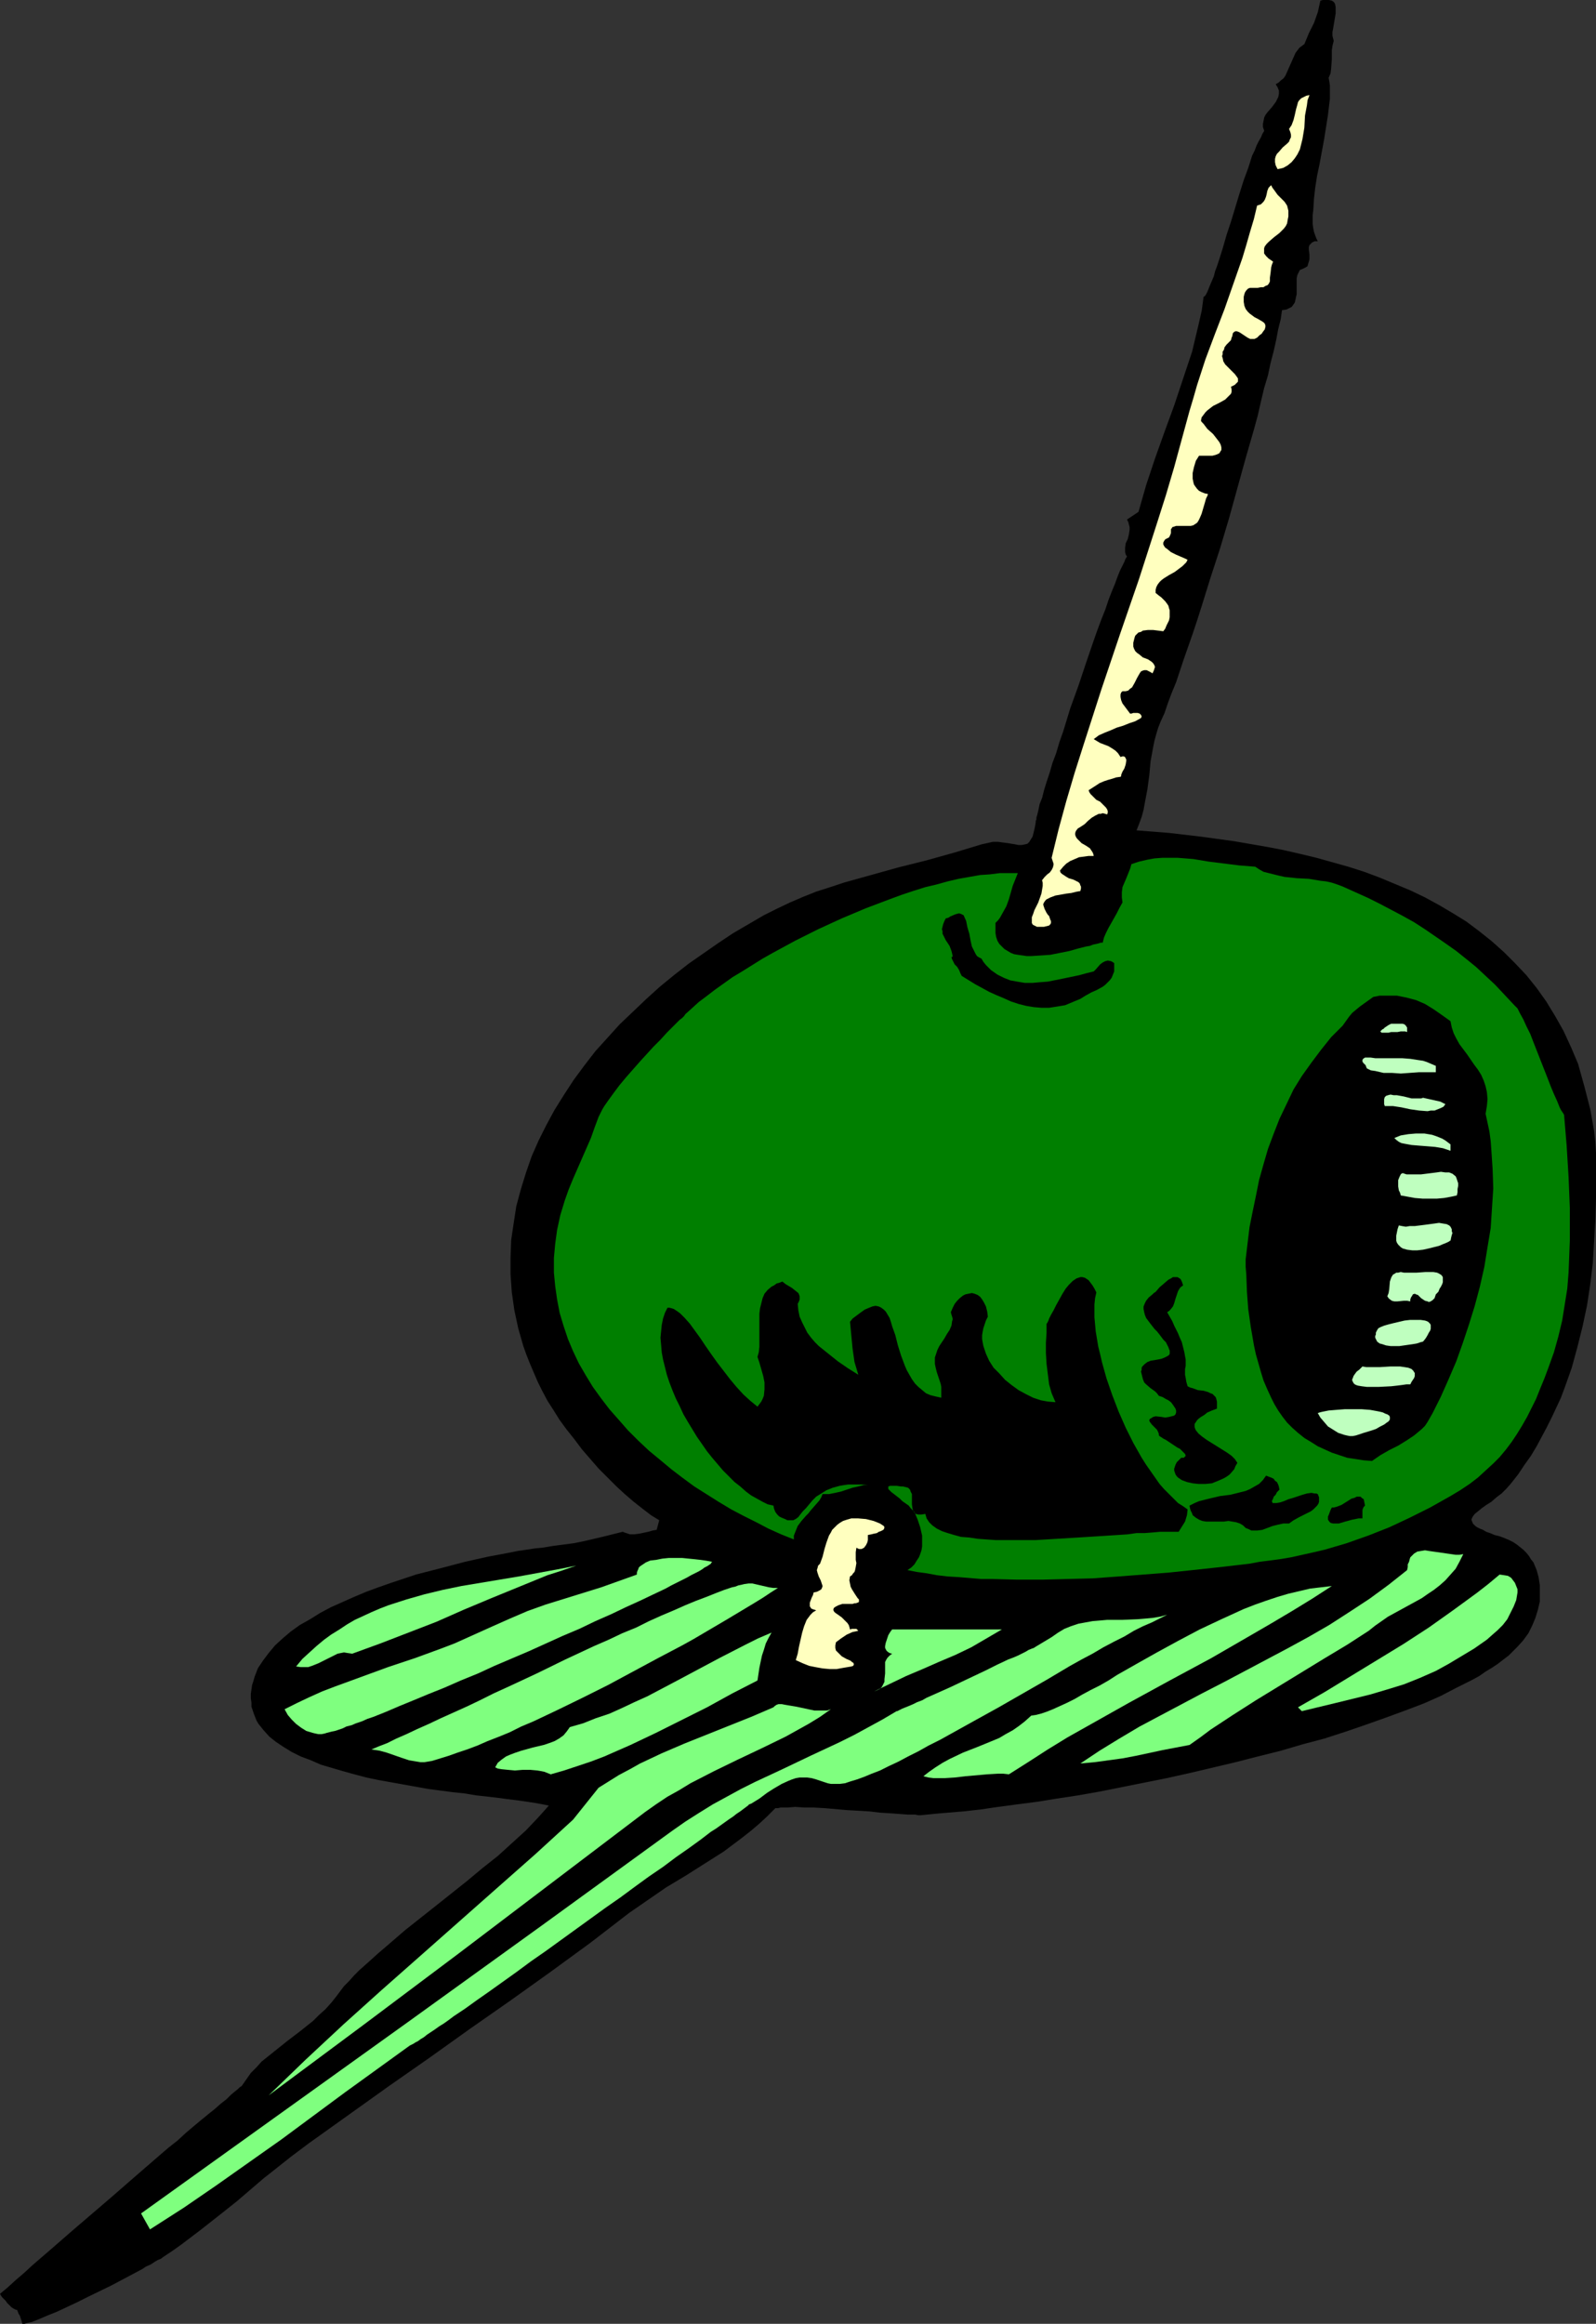
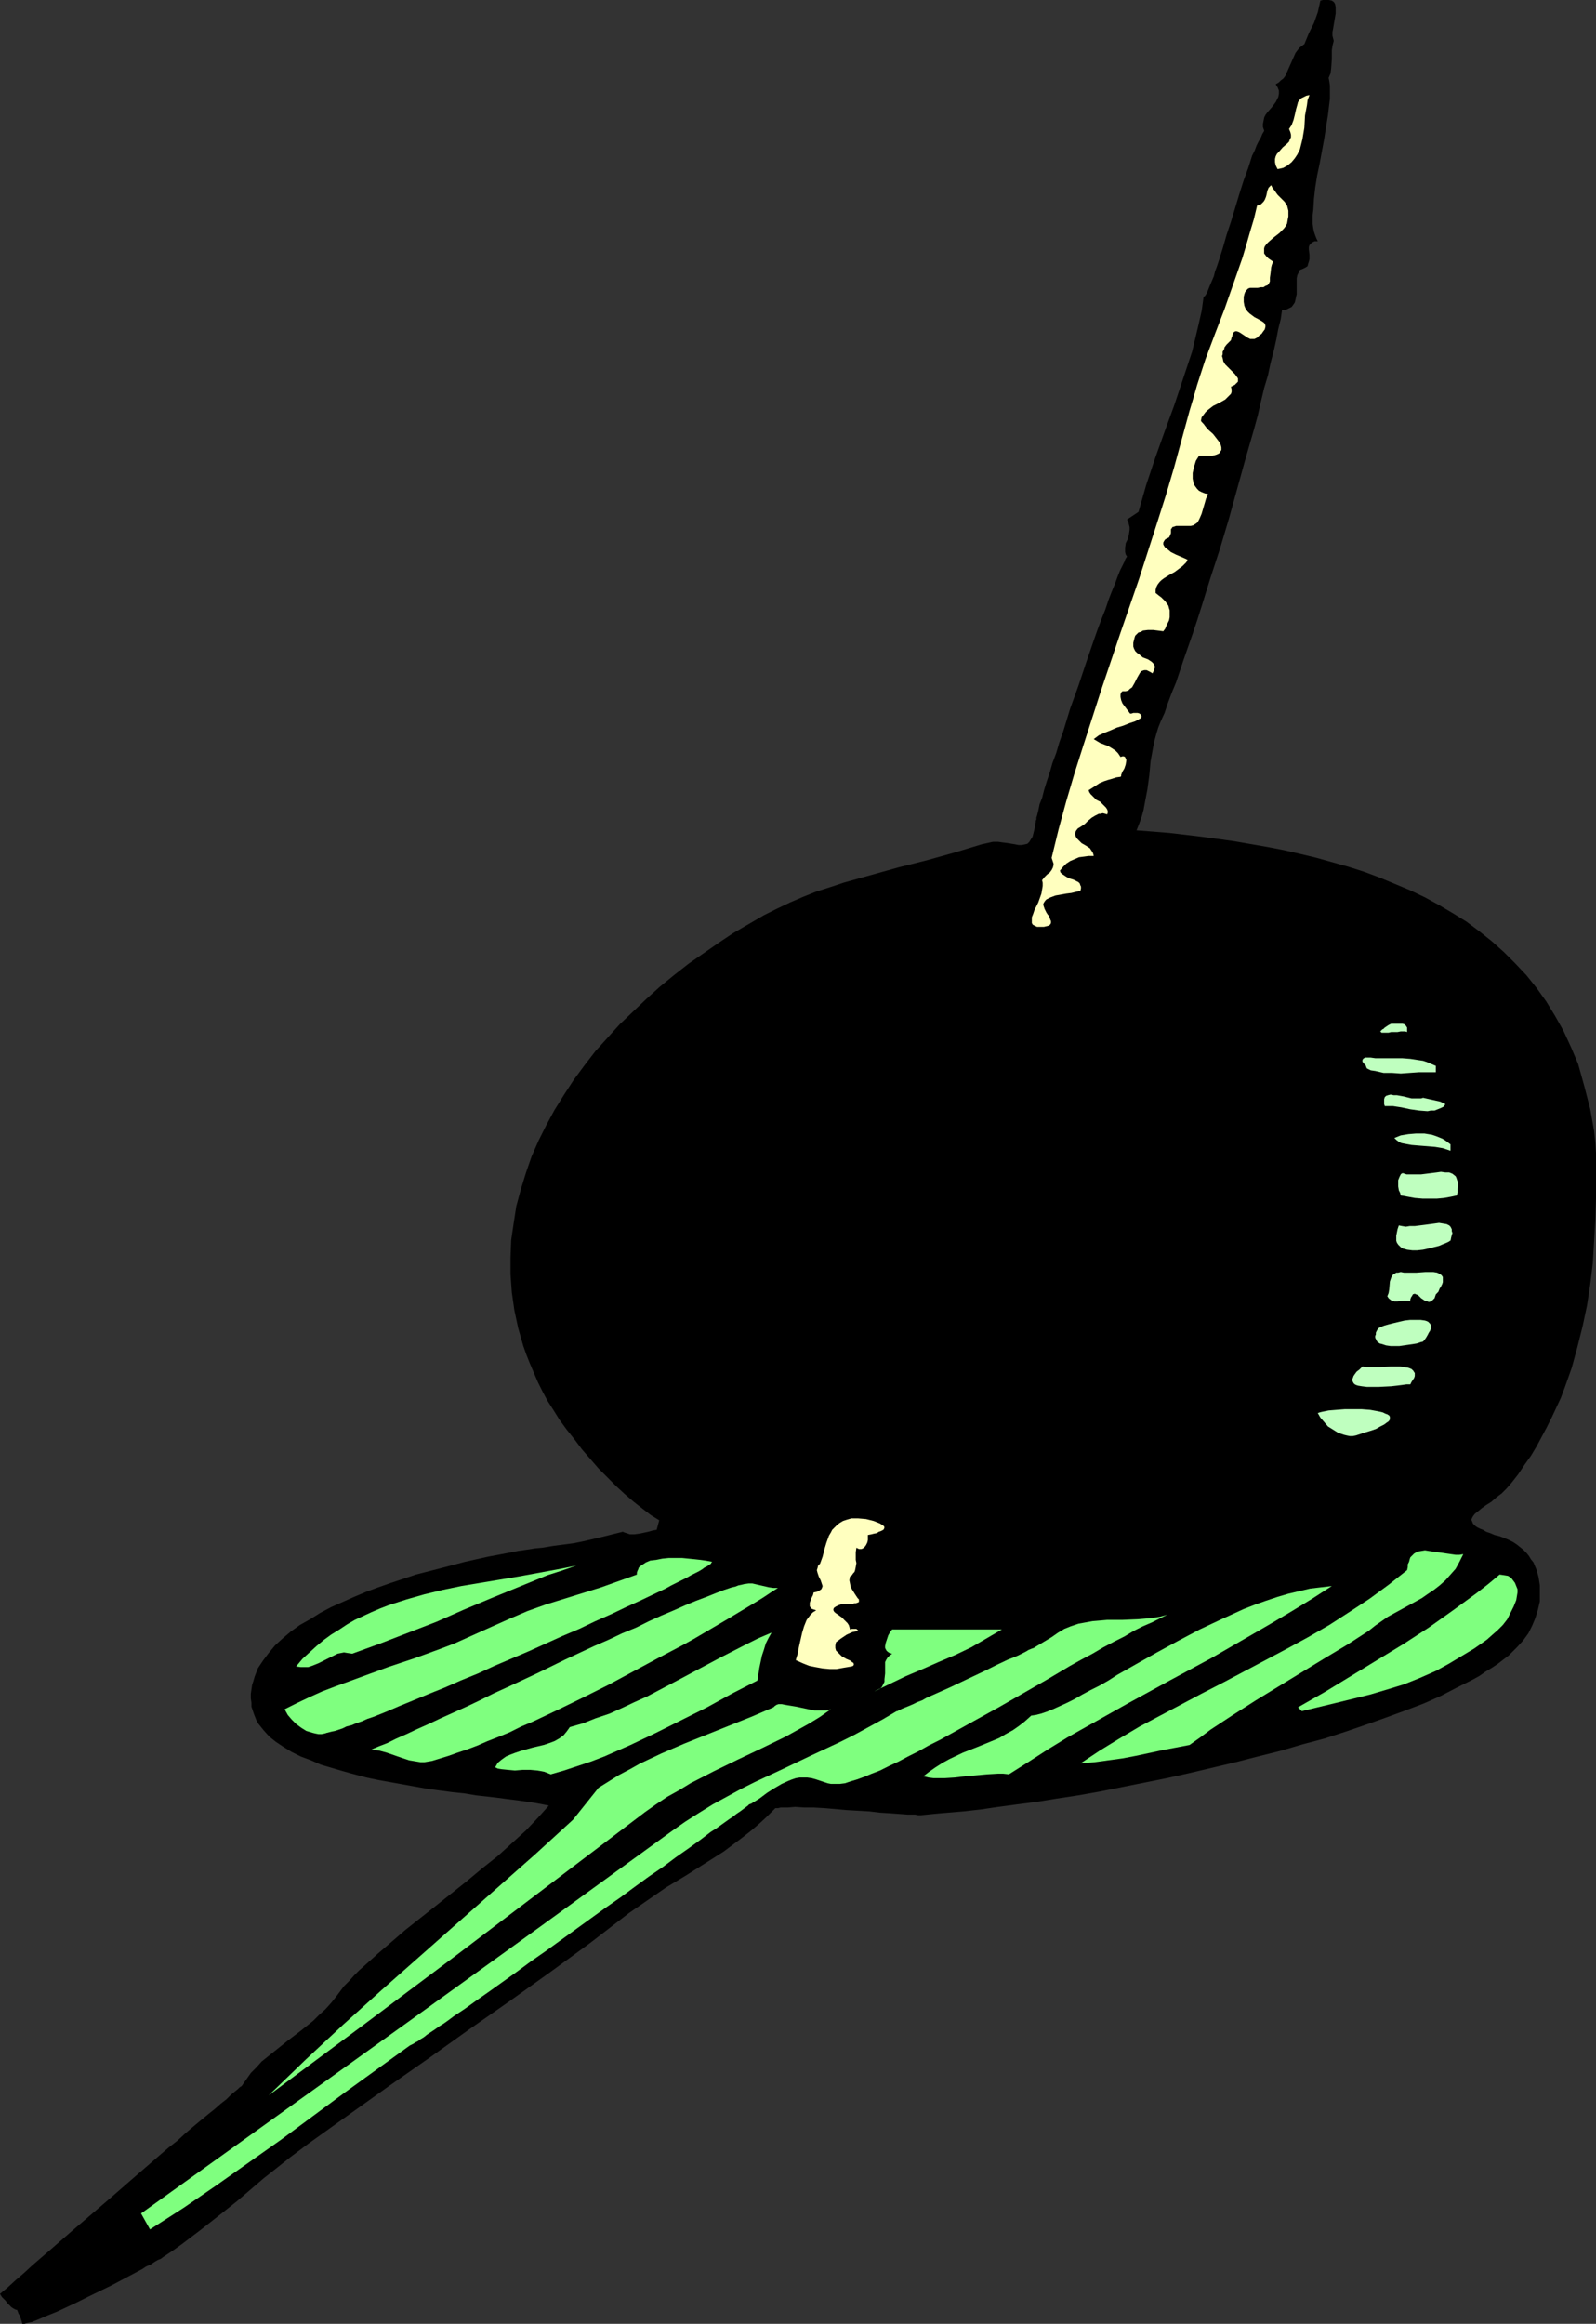
<svg xmlns="http://www.w3.org/2000/svg" xmlns:ns1="http://sodipodi.sourceforge.net/DTD/sodipodi-0.dtd" xmlns:ns2="http://www.inkscape.org/namespaces/inkscape" version="1.0" width="106.922mm" height="155.668mm" id="svg30" ns1:docname="Olive 7.wmf">
  <rect width="100%" height="100%" fill="#333333" stroke="none" />
  <ns1:namedview id="namedview30" pagecolor="#ffffff" bordercolor="#000000" borderopacity="0.25" ns2:showpageshadow="2" ns2:pageopacity="0.0" ns2:pagecheckerboard="0" ns2:deskcolor="#d1d1d1" ns2:document-units="mm" />
  <defs id="defs1">
    <pattern id="WMFhbasepattern" patternUnits="userSpaceOnUse" width="6" height="6" x="0" y="0" />
  </defs>
  <path style="fill:#000000;fill-opacity:1;fill-rule:evenodd;stroke:none" d="m 337.706,10.342 -0.323,1.293 -0.162,1.131 v 2.262 l -0.162,2.262 -0.162,1.293 -0.485,1.131 0.162,0.808 0.162,1.131 v 2.262 1.131 l -0.162,1.293 -0.323,2.747 -0.485,3.07 -0.485,3.07 -1.131,6.14 -0.646,3.07 -0.485,3.07 -0.323,2.909 -0.162,2.747 -0.162,1.293 v 1.131 1.131 l 0.162,1.131 0.162,0.808 0.323,0.97 0.323,0.808 0.323,0.646 h -0.808 l -0.646,0.323 -0.323,0.323 -0.323,0.323 -0.162,0.485 v 0.646 l 0.162,1.293 v 1.131 l -0.162,0.646 -0.162,0.485 -0.162,0.646 -0.485,0.323 -0.646,0.323 -0.808,0.323 -0.323,0.646 -0.323,0.646 -0.162,0.808 v 0.808 3.232 l -0.162,0.646 -0.162,0.808 -0.162,0.646 -0.323,0.485 -0.485,0.646 -0.646,0.323 -0.646,0.323 -1.131,0.162 -0.323,2.262 -0.646,2.585 -0.485,2.585 -0.646,2.909 -0.808,3.07 -0.646,3.07 -0.969,3.232 -0.808,3.393 -0.808,3.555 -0.969,3.555 -2.101,7.272 -2.101,7.595 -2.101,7.595 -2.262,7.595 -2.424,7.433 -2.262,7.272 -1.131,3.555 -1.131,3.393 -1.131,3.232 -1.131,3.232 -0.969,2.909 -0.969,2.909 -1.131,2.747 -0.969,2.585 -0.808,2.424 -0.969,2.101 -0.646,1.616 -0.485,1.616 -0.485,1.778 -0.323,1.616 -0.646,3.555 -0.323,3.555 -0.485,3.555 -0.646,3.393 -0.323,1.778 -0.485,1.778 -0.646,1.778 -0.646,1.616 8.241,0.646 8.241,0.97 8.241,1.131 8.402,1.454 4.201,0.808 4.201,0.97 4.04,0.97 4.04,1.131 4.04,1.131 4.04,1.293 3.878,1.454 3.878,1.616 3.878,1.616 3.716,1.778 3.555,1.939 3.555,2.101 3.393,2.101 3.232,2.424 3.232,2.585 3.07,2.747 2.747,2.747 2.908,3.07 2.585,3.232 2.424,3.393 2.262,3.717 2.101,3.717 1.939,4.201 1.777,4.201 0.808,2.909 0.808,2.909 1.454,5.656 0.485,2.747 0.485,2.747 0.323,2.909 0.162,2.747 v 5.656 5.656 l -0.162,5.494 -0.323,5.494 -0.323,5.494 -0.646,5.333 -0.808,5.333 -1.131,5.332 -1.293,5.171 -1.454,5.333 -1.777,5.009 -0.969,2.585 -1.131,2.424 -1.131,2.424 -1.293,2.585 -1.293,2.424 -1.293,2.424 -1.454,2.424 -1.616,2.262 -1.616,2.424 -1.777,2.262 -1.131,1.293 -1.293,1.293 -1.293,0.97 -1.293,1.131 -1.293,0.808 -1.131,0.808 -0.969,0.808 -0.808,0.646 -0.485,0.646 -0.323,0.646 v 0.323 l 0.162,0.323 0.162,0.485 0.323,0.323 0.323,0.323 0.485,0.323 0.646,0.323 0.808,0.323 0.808,0.485 0.969,0.323 1.131,0.485 1.293,0.323 1.293,0.485 1.131,0.485 0.969,0.485 0.969,0.646 0.808,0.646 0.808,0.646 0.808,0.808 0.646,0.808 0.485,0.808 0.646,0.808 0.808,1.939 0.485,1.778 0.323,2.101 v 2.101 1.939 l -0.485,2.101 -0.646,2.101 -0.808,1.939 -0.969,1.939 -1.293,1.778 -1.454,1.616 -1.131,1.131 -1.131,1.131 -1.293,0.97 -1.454,1.131 -1.454,0.97 -1.616,0.97 -1.616,1.131 -1.777,0.97 -1.939,0.97 -1.939,0.97 -4.04,2.101 -4.363,1.939 -4.686,1.778 -4.847,1.778 -5.009,1.778 -5.171,1.778 -5.494,1.778 -5.494,1.454 -5.494,1.616 -5.817,1.454 -5.655,1.454 -11.634,2.747 -5.817,1.293 -5.655,1.131 -5.655,1.131 -5.655,1.131 -5.494,0.97 -5.332,0.808 -5.009,0.808 -5.009,0.646 -4.847,0.646 -4.363,0.646 -4.363,0.485 -1.939,0.162 -1.939,0.162 -1.939,0.162 -1.777,0.162 -1.616,0.162 -1.616,0.162 h -0.646 l -0.808,-0.162 h -0.969 -0.969 l -2.101,-0.162 -2.262,-0.162 -2.585,-0.162 -2.747,-0.323 -5.655,-0.323 -5.494,-0.485 -2.747,-0.162 h -2.424 l -2.424,-0.162 -1.939,0.162 h -0.969 -0.808 l -0.646,0.162 h -0.646 l -2.101,2.101 -2.101,1.939 -2.101,1.778 -2.262,1.778 -4.524,3.393 -4.847,3.07 -4.847,3.07 -4.847,2.909 -4.686,3.232 -4.686,3.232 -9.856,7.595 -10.18,7.433 -10.18,7.272 -10.18,7.11 -10.18,7.272 -10.18,7.11 -10.18,7.272 -10.18,7.272 -4.524,3.393 -4.686,3.717 -2.262,1.778 -2.262,1.939 -4.524,3.878 -4.686,3.717 -4.524,3.555 -4.686,3.555 -2.262,1.616 -2.424,1.616 -0.646,0.485 -0.808,0.323 -0.808,0.485 -0.969,0.646 -1.131,0.485 -0.969,0.646 -2.424,1.293 -2.747,1.454 -2.747,1.454 -5.655,2.747 -2.908,1.454 -2.747,1.293 -2.424,1.131 -2.424,0.97 -2.262,0.97 -0.808,0.323 -0.808,0.323 -0.808,0.162 -0.646,0.162 -0.485,0.162 H 5.655 L 5.494,587.707 5.332,587.222 5.009,586.253 4.686,585.768 4.524,585.283 4.363,584.96 v -0.162 H 4.04 L 3.716,584.637 3.393,584.475 2.908,584.152 2.424,583.667 1.777,583.021 1.454,582.536 0.969,582.051 0.485,581.566 0,580.758 l 1.939,-1.616 1.939,-1.778 2.262,-1.939 2.101,-1.939 4.686,-4.04 5.009,-4.363 10.18,-8.726 5.009,-4.363 4.847,-4.201 2.424,-2.101 2.262,-1.939 2.262,-1.778 2.101,-1.939 2.101,-1.778 1.939,-1.616 1.777,-1.454 1.616,-1.293 1.454,-1.293 1.454,-1.131 1.131,-1.131 0.969,-0.808 0.808,-0.646 0.485,-0.485 0.323,-0.162 0.162,-0.162 v 0 l 1.131,-1.616 1.131,-1.616 1.454,-1.454 1.293,-1.454 1.616,-1.293 1.616,-1.293 3.232,-2.585 3.393,-2.585 3.232,-2.585 1.454,-1.454 1.616,-1.454 1.454,-1.616 1.293,-1.616 0.969,-1.293 0.969,-1.293 1.293,-1.293 1.293,-1.454 1.293,-1.293 1.454,-1.293 1.616,-1.454 1.616,-1.454 3.393,-2.909 3.555,-3.07 3.878,-3.07 3.878,-3.07 7.918,-6.302 3.878,-3.232 3.878,-3.07 3.555,-3.232 3.555,-3.232 3.07,-3.232 1.454,-1.616 1.293,-1.454 -1.616,-0.323 -1.777,-0.323 -2.101,-0.323 -2.262,-0.323 -2.585,-0.323 -2.424,-0.323 -2.747,-0.323 -2.908,-0.323 -2.908,-0.485 -3.07,-0.323 -6.14,-0.808 -6.302,-1.131 -6.302,-1.131 -3.07,-0.646 -3.07,-0.808 -2.908,-0.808 -2.747,-0.808 -2.747,-0.808 -2.585,-1.131 -2.585,-0.97 -2.262,-1.131 -2.101,-1.293 -1.939,-1.293 -1.616,-1.293 -1.454,-1.616 -1.293,-1.616 -0.485,-0.808 -0.323,-0.808 -0.323,-0.808 -0.323,-0.97 -0.323,-0.97 v -0.97 l -0.162,-1.131 v -1.131 l 0.162,-1.131 0.162,-1.131 0.323,-0.97 0.323,-1.131 0.808,-2.101 1.293,-1.939 1.454,-1.939 1.616,-1.939 1.939,-1.778 2.101,-1.778 2.262,-1.616 2.585,-1.454 2.585,-1.616 2.747,-1.454 2.908,-1.293 2.908,-1.293 3.07,-1.293 3.07,-1.131 3.232,-1.131 6.302,-2.101 6.302,-1.616 3.07,-0.808 3.07,-0.808 2.908,-0.646 2.908,-0.646 2.585,-0.485 2.585,-0.485 2.424,-0.485 2.262,-0.323 2.101,-0.323 1.777,-0.162 2.908,-0.485 2.585,-0.323 2.424,-0.323 2.424,-0.485 4.847,-1.131 2.585,-0.646 2.585,-0.646 0.323,0.162 0.485,0.162 0.969,0.323 h 1.131 l 1.293,-0.162 2.262,-0.485 1.131,-0.323 0.969,-0.162 0.646,-2.424 -2.101,-1.293 -2.101,-1.616 -2.262,-1.778 -2.262,-1.939 -2.101,-1.939 -2.262,-2.262 -2.262,-2.262 -2.101,-2.424 -2.101,-2.424 -1.939,-2.585 -1.939,-2.424 -1.777,-2.424 -1.616,-2.585 -1.454,-2.262 -1.293,-2.424 -1.131,-2.262 -0.969,-2.262 -0.969,-2.262 -0.969,-2.424 -0.808,-2.262 -0.646,-2.262 -0.646,-2.262 -0.485,-2.262 -0.485,-2.262 -0.323,-2.262 -0.323,-2.262 -0.323,-4.525 v -4.363 l 0.162,-4.363 0.646,-4.363 0.646,-4.201 1.131,-4.201 1.293,-4.201 1.454,-4.201 1.777,-4.04 1.939,-3.878 2.101,-3.878 2.424,-3.878 2.424,-3.717 2.747,-3.717 2.747,-3.555 3.07,-3.393 3.07,-3.393 3.393,-3.232 3.393,-3.232 3.393,-3.07 3.555,-2.909 3.716,-2.909 3.716,-2.585 3.716,-2.585 3.878,-2.585 3.878,-2.262 3.878,-2.262 3.232,-1.616 3.393,-1.616 3.393,-1.454 3.232,-1.293 3.555,-1.131 3.393,-1.131 6.948,-1.939 6.948,-1.939 7.11,-1.778 6.948,-1.939 6.948,-2.101 1.454,-0.323 1.454,-0.323 h 1.293 l 1.131,0.162 1.293,0.162 0.969,0.162 0.969,0.162 0.808,0.162 h 0.808 l 0.808,-0.162 0.646,-0.162 0.485,-0.485 0.485,-0.808 0.323,-0.485 0.162,-0.646 0.162,-0.646 0.162,-0.646 0.162,-0.808 0.162,-0.97 v -0.323 l 0.162,-0.323 v -0.485 l 0.162,-0.485 0.323,-1.293 0.323,-1.616 0.646,-1.616 0.485,-1.939 0.646,-2.101 0.808,-2.424 0.646,-2.262 0.969,-2.585 0.808,-2.747 0.969,-2.747 1.777,-5.817 2.101,-5.817 1.939,-5.817 1.939,-5.656 0.969,-2.747 0.969,-2.585 0.969,-2.424 0.808,-2.424 0.808,-2.101 0.808,-1.939 0.646,-1.778 0.646,-1.616 0.646,-1.293 0.485,-0.97 0.162,-0.485 0.162,-0.323 0.323,-0.485 -0.323,-0.485 -0.162,-0.646 v -0.646 -0.485 l 0.162,-1.131 0.485,-0.97 0.323,-1.293 0.162,-1.131 v -0.646 l -0.162,-0.646 -0.162,-0.646 -0.323,-0.646 2.908,-1.939 0.969,-3.393 0.969,-3.393 2.262,-6.787 2.424,-6.787 2.424,-6.625 2.262,-6.787 1.131,-3.393 1.131,-3.393 0.808,-3.393 0.808,-3.393 0.808,-3.555 0.485,-3.555 0.323,-0.162 0.323,-0.485 0.323,-0.646 0.323,-0.808 0.323,-0.808 0.485,-1.131 0.485,-1.131 0.323,-1.293 0.485,-1.293 0.485,-1.454 0.969,-3.07 0.969,-3.393 1.131,-3.393 2.101,-6.948 1.131,-3.555 1.131,-3.07 0.969,-3.07 0.646,-1.293 0.485,-1.293 0.485,-0.97 0.646,-1.131 0.323,-0.808 0.485,-0.808 -0.323,-0.97 v -0.808 l 0.162,-0.808 0.162,-0.808 0.323,-0.646 0.485,-0.646 1.131,-1.293 0.969,-1.293 0.323,-0.646 0.323,-0.646 0.162,-0.808 v -0.808 l -0.323,-0.808 -0.485,-0.808 0.808,-0.485 0.485,-0.485 0.646,-0.485 0.485,-0.646 0.646,-1.454 0.646,-1.454 0.646,-1.454 0.646,-1.454 0.485,-0.646 0.485,-0.646 0.646,-0.485 0.646,-0.485 1.131,-2.747 1.293,-2.585 0.969,-2.747 0.323,-1.454 0.323,-1.454 L 334.959,0 h 0.646 0.485 0.323 l 0.808,0.162 0.485,0.323 0.323,0.485 0.162,0.808 v 0.808 0.808 l -0.323,1.939 -0.323,1.939 -0.162,0.808 v 0.97 l 0.162,0.646 z" id="path1" />
  <path style="fill:#ffffbf;fill-opacity:1;fill-rule:evenodd;stroke:none" d="m 323.486,42.822 -0.485,-0.97 -0.162,-0.808 v -0.808 l 0.162,-0.646 0.323,-0.646 0.485,-0.485 0.969,-1.131 1.131,-0.97 0.485,-0.485 0.162,-0.485 0.323,-0.646 v -0.646 l -0.162,-0.646 -0.323,-0.808 0.323,-0.485 0.323,-0.485 0.485,-1.293 0.323,-1.293 0.323,-1.454 0.323,-1.131 0.162,-0.646 0.323,-0.485 0.485,-0.485 0.646,-0.323 0.646,-0.323 0.808,-0.162 -0.485,1.293 -0.162,1.293 -0.485,2.585 -0.162,3.07 -0.485,2.909 -0.323,1.293 -0.323,1.293 -0.646,1.293 -0.646,0.97 -0.808,0.97 -0.969,0.808 -1.131,0.646 -0.646,0.162 z" id="path2" />
  <path style="fill:#ffffbf;fill-opacity:1;fill-rule:evenodd;stroke:none" d="m 322.355,66.252 -0.323,0.808 -0.162,0.646 -0.162,1.454 -0.162,1.131 v 0.97 l -0.162,0.323 -0.162,0.323 -0.323,0.323 -0.485,0.162 -0.485,0.323 h -0.646 l -0.808,0.162 h -1.131 -0.808 l -0.485,0.162 -0.485,0.485 -0.323,0.485 -0.162,0.485 -0.162,0.646 v 1.293 l 0.162,0.97 0.323,0.808 0.485,0.646 0.485,0.485 0.646,0.485 0.646,0.485 0.646,0.323 1.131,0.646 0.485,0.323 0.323,0.323 0.162,0.485 v 0.323 l -0.162,0.646 -0.485,0.646 -0.323,0.485 -0.485,0.323 -0.646,0.646 -0.646,0.323 h -0.646 -0.485 l -0.646,-0.323 -0.485,-0.323 -0.969,-0.646 -0.485,-0.323 -0.323,-0.162 -0.485,-0.162 h -0.323 l -0.323,0.162 -0.323,0.323 -0.162,0.808 -0.162,0.323 -0.162,0.646 -0.646,0.646 -0.485,0.485 -0.485,0.646 -0.162,0.646 -0.323,0.485 v 0.646 l -0.162,0.485 0.162,0.485 0.162,0.808 0.485,0.808 0.646,0.646 1.293,1.293 0.485,0.485 0.485,0.646 0.323,0.485 v 0.485 0.323 l -0.162,0.162 -0.323,0.323 -0.323,0.323 -0.323,0.162 -0.646,0.323 0.162,0.646 v 0.646 l -0.162,0.485 -0.485,0.485 -0.485,0.485 -0.485,0.485 -1.454,0.808 -1.616,0.808 -1.454,1.131 -0.485,0.485 -0.485,0.646 -0.485,0.646 -0.162,0.808 0.162,0.323 0.485,0.485 0.485,0.646 0.485,0.646 1.454,1.293 1.131,1.454 0.485,0.646 0.323,0.646 0.162,0.646 v 0.646 l -0.323,0.485 -0.162,0.323 -0.323,0.162 -0.323,0.162 -0.485,0.162 -0.646,0.162 h -0.646 -2.747 l -0.808,1.293 -0.485,1.616 -0.323,1.454 v 0.808 0.646 l 0.162,0.808 0.162,0.646 0.323,0.485 0.485,0.646 0.485,0.485 0.646,0.323 0.808,0.323 0.808,0.162 -0.162,0.485 -0.323,0.646 -0.323,1.131 -0.808,2.747 -0.485,1.131 -0.323,0.646 -0.323,0.485 -0.485,0.323 -0.485,0.323 -0.646,0.162 h -0.808 -1.131 -1.131 -0.646 l -0.485,0.162 -0.485,0.162 -0.162,0.323 -0.162,0.162 v 0.323 0.646 l -0.162,0.485 -0.162,0.323 -0.162,0.323 -0.323,0.162 -0.646,0.323 -0.323,0.485 -0.162,0.323 v 0.485 l 0.162,0.323 0.323,0.485 0.485,0.323 0.969,0.808 1.293,0.646 1.131,0.485 1.131,0.485 0.323,0.162 0.323,0.162 -0.323,0.646 -0.485,0.485 -0.485,0.485 -0.646,0.485 -1.293,0.97 -1.454,0.808 -1.293,0.808 -0.646,0.485 -0.485,0.485 -0.485,0.646 -0.323,0.646 -0.162,0.646 v 0.808 l 0.808,0.646 0.646,0.485 0.485,0.485 0.485,0.485 0.485,0.646 0.323,0.485 0.162,0.646 0.162,0.485 v 0.646 0.646 0.485 l -0.162,0.808 -0.323,0.646 -0.323,0.646 -0.323,0.808 -0.485,0.646 -1.293,-0.162 -1.293,-0.162 h -1.293 l -1.293,0.162 -0.485,0.323 -0.646,0.162 -0.323,0.323 -0.485,0.485 -0.162,0.485 -0.162,0.646 -0.162,0.646 v 0.97 l 0.162,0.485 0.323,0.646 0.485,0.485 0.485,0.323 0.969,0.808 1.293,0.485 0.969,0.646 0.323,0.323 0.323,0.485 0.162,0.485 -0.162,0.485 -0.162,0.485 -0.323,0.646 -0.485,-0.323 -0.323,-0.162 -0.646,-0.323 h -0.646 l -0.485,0.162 -0.323,0.162 -0.323,0.485 -0.646,1.131 -0.646,1.293 -0.646,1.131 -0.485,0.323 -0.485,0.485 -0.646,0.162 h -0.808 l -0.323,0.323 -0.162,0.485 v 0.646 l 0.162,0.808 0.323,0.808 0.969,1.293 0.485,0.646 0.485,0.646 h 0.323 l 0.485,-0.162 h 1.131 l 0.485,0.162 0.323,0.323 0.162,0.323 v 0.162 l -0.162,0.323 -1.454,0.808 -1.454,0.485 -1.616,0.646 -1.616,0.485 -1.454,0.646 -1.616,0.646 -1.454,0.646 -1.293,0.97 0.808,0.485 0.808,0.485 2.101,0.808 0.808,0.485 0.969,0.646 0.646,0.646 0.646,0.97 0.485,-0.162 h 0.323 l 0.323,0.162 0.162,0.323 0.162,0.323 v 0.323 l -0.162,0.97 -0.323,0.97 -0.485,0.808 -0.323,0.808 v 0.323 l -0.162,0.162 -1.131,0.162 -0.969,0.323 -1.131,0.323 -0.969,0.323 -1.131,0.485 -0.969,0.646 -1.777,1.131 0.162,0.485 0.323,0.485 0.646,0.646 0.808,0.808 0.969,0.485 0.808,0.808 0.646,0.646 0.323,0.485 0.162,0.485 v 0.323 l -0.162,0.485 -0.485,-0.162 -0.646,-0.162 -0.485,0.162 h -0.485 l -0.969,0.485 -0.808,0.485 -0.969,0.808 -0.808,0.808 -0.969,0.646 -0.808,0.485 -0.485,0.646 -0.162,0.485 v 0.485 l 0.162,0.485 0.323,0.485 0.323,0.323 0.808,0.808 1.131,0.646 0.969,0.646 0.323,0.485 0.323,0.485 0.162,0.323 0.162,0.646 h -1.293 l -1.131,0.162 -1.293,0.162 -1.131,0.485 -1.131,0.485 -0.969,0.646 -0.808,0.808 -0.808,0.97 0.162,0.485 0.323,0.323 0.969,0.646 0.808,0.485 1.131,0.323 0.969,0.485 0.323,0.162 0.323,0.323 0.162,0.485 0.162,0.323 v 0.485 l -0.162,0.646 -0.969,0.162 -1.293,0.323 -1.293,0.162 -2.747,0.485 -1.293,0.485 -0.969,0.485 -0.323,0.323 -0.323,0.485 -0.162,0.323 v 0.323 l 0.162,0.485 0.162,0.485 0.485,0.97 0.323,0.485 0.323,0.323 0.323,0.97 0.162,0.323 v 0.485 l -0.162,0.323 -0.323,0.323 -0.646,0.162 -0.646,0.162 h -0.646 -0.646 -0.485 l -0.323,-0.162 -0.323,-0.162 -0.323,-0.162 -0.162,-0.162 -0.162,-0.323 v -0.646 -0.808 l 0.323,-0.808 0.323,-0.97 0.969,-1.939 0.808,-2.262 0.162,-0.97 0.162,-0.97 v -0.808 l -0.162,-0.646 0.646,-0.808 0.646,-0.646 0.646,-0.485 0.485,-0.646 0.323,-0.646 0.162,-0.646 v -0.323 l -0.162,-0.485 -0.162,-0.485 -0.162,-0.485 1.777,-7.272 1.939,-7.11 2.101,-7.11 2.262,-7.11 4.524,-14.058 4.686,-13.897 4.847,-14.058 4.524,-14.058 2.262,-7.11 2.101,-7.11 1.939,-7.11 1.939,-7.11 0.969,-3.232 0.969,-3.393 2.101,-6.464 2.424,-6.464 2.424,-6.302 2.262,-6.464 2.262,-6.464 0.969,-3.232 0.969,-3.393 0.969,-3.232 0.808,-3.393 0.485,-0.162 0.485,-0.162 0.646,-0.646 0.323,-0.485 0.323,-0.808 0.162,-0.646 0.162,-0.808 0.323,-0.808 0.646,-0.646 0.323,0.646 0.485,0.646 0.808,1.131 0.969,0.97 0.808,0.808 0.646,0.97 0.162,0.646 0.162,0.646 v 0.646 0.808 l -0.162,0.808 -0.162,0.97 -0.323,0.646 -0.485,0.646 -0.485,0.485 -0.646,0.646 -1.454,1.131 -1.293,1.131 -0.485,0.485 -0.485,0.646 -0.162,0.485 v 0.646 0.646 l 0.485,0.646 0.646,0.646 0.485,0.323 z" id="path3" />
-   <path style="fill:#007f00;fill-opacity:1;fill-rule:evenodd;stroke:none" d="m 396.037,282.3 0.323,3.878 0.323,3.878 0.485,7.918 0.323,7.918 v 4.04 4.04 l -0.162,4.201 -0.162,4.04 -0.323,4.04 -0.646,4.04 -0.646,4.04 -0.969,4.04 -1.131,4.04 -1.454,4.04 -0.969,2.585 -1.131,2.747 -0.969,2.424 -1.131,2.262 -1.131,2.262 -1.293,2.262 -1.293,2.101 -1.293,1.939 -1.454,1.939 -1.616,1.939 -1.616,1.616 -1.939,1.778 -1.939,1.778 -2.101,1.616 -2.424,1.616 -2.424,1.454 -5.171,2.909 -5.171,2.585 -5.171,2.424 -5.332,2.101 -5.494,1.939 -5.494,1.616 -2.747,0.646 -2.908,0.646 -2.908,0.646 -2.908,0.485 -2.424,0.323 -2.585,0.323 -2.585,0.485 -2.747,0.323 -5.655,0.646 -5.979,0.646 -6.14,0.646 -6.302,0.485 -6.302,0.485 -6.625,0.485 -6.463,0.162 -6.302,0.162 h -6.302 l -6.14,-0.162 h -2.908 l -5.817,-0.485 -2.747,-0.162 -2.747,-0.323 -2.585,-0.485 -2.424,-0.323 -2.424,-0.485 0.969,-0.646 0.808,-0.808 0.485,-0.808 0.646,-0.97 0.323,-0.808 0.323,-0.97 0.162,-0.97 v -0.808 -0.97 -0.97 l -0.485,-2.101 -0.646,-1.939 -0.808,-1.939 -0.485,-0.485 -0.485,-0.485 -0.485,-0.646 -1.616,-1.131 -0.646,-0.646 -1.454,-1.131 -0.646,-0.485 -0.485,-0.485 -0.323,-0.323 v -0.323 -0.323 l 0.485,-0.162 h 0.162 0.485 0.485 0.485 l 1.131,0.162 h 0.485 l 0.646,0.162 0.646,0.162 0.485,0.485 0.162,0.485 0.323,0.646 v 1.131 1.454 l 0.162,1.131 0.162,0.485 0.323,0.485 0.323,0.323 0.646,0.162 h 0.808 l 0.969,-0.162 0.323,1.131 0.646,0.97 0.808,0.808 1.131,0.808 1.293,0.646 1.454,0.485 1.616,0.485 1.777,0.485 2.101,0.162 2.101,0.323 2.262,0.162 2.262,0.162 h 2.424 2.585 5.171 l 5.332,-0.323 5.332,-0.323 5.171,-0.323 5.009,-0.323 2.424,-0.162 2.262,-0.323 h 2.101 l 2.101,-0.162 1.777,-0.162 h 1.777 1.616 1.293 l 0.808,-1.293 0.808,-1.293 0.485,-1.616 0.162,-1.454 -1.131,-0.808 -1.293,-0.808 -1.131,-1.131 -1.131,-1.131 -1.293,-1.293 -1.131,-1.293 -1.131,-1.616 -1.131,-1.616 -1.131,-1.616 -1.131,-1.778 -2.101,-3.717 -1.939,-3.878 -1.777,-4.04 -1.616,-4.201 -1.454,-4.201 -1.131,-4.04 -0.485,-2.101 -0.485,-1.939 -0.323,-1.939 -0.323,-1.939 -0.162,-1.778 -0.162,-1.778 v -1.778 -1.454 l 0.162,-1.616 0.323,-1.454 -0.485,-0.97 -0.485,-0.808 -0.485,-0.646 -0.485,-0.646 -0.485,-0.323 -0.485,-0.323 -0.646,-0.162 h -0.485 l -0.485,0.162 -0.485,0.162 -0.485,0.323 -0.485,0.323 -0.969,0.97 -0.808,0.97 -0.808,1.293 -0.808,1.454 -0.808,1.454 -0.646,1.293 -0.646,1.131 -0.485,0.97 -0.162,0.485 -0.162,0.323 -0.162,0.323 -0.162,0.162 v 2.262 l -0.162,2.585 v 2.585 l 0.162,2.747 0.323,2.585 0.323,2.585 0.646,2.262 0.485,1.131 0.485,1.131 -1.939,-0.162 -1.777,-0.323 -1.939,-0.646 -1.939,-0.97 -1.777,-0.97 -1.777,-1.293 -1.616,-1.293 -1.454,-1.616 -1.454,-1.454 -1.131,-1.778 -0.808,-1.778 -0.646,-1.939 -0.162,-0.808 -0.162,-0.97 v -0.97 l 0.162,-0.97 0.162,-0.808 0.323,-0.97 0.323,-0.97 0.485,-0.97 -0.162,-1.293 -0.323,-1.293 -0.485,-0.97 -0.485,-0.808 -0.485,-0.646 -0.646,-0.485 -0.808,-0.323 -0.646,-0.162 -0.808,0.162 -0.808,0.162 -0.646,0.323 -0.808,0.646 -0.646,0.646 -0.646,0.808 -0.485,0.97 -0.485,1.131 0.162,0.646 0.162,0.485 0.162,0.646 -0.162,0.485 -0.162,1.131 -0.485,1.131 -0.646,0.97 -0.646,1.131 -0.646,0.97 -0.646,0.97 -0.485,0.97 -0.323,0.97 -0.323,0.97 v 0.808 0.808 l 0.162,0.808 0.323,1.293 0.485,1.454 0.485,1.454 0.162,0.808 v 0.808 0.97 0.97 l -1.454,-0.323 -1.293,-0.323 -1.131,-0.485 -0.969,-0.808 -0.969,-0.808 -0.808,-0.808 -0.808,-1.131 -0.646,-1.131 -0.646,-1.131 -0.485,-1.131 -0.969,-2.585 -0.808,-2.585 -0.323,-1.293 -0.323,-1.293 -0.808,-2.262 -0.323,-1.131 -0.323,-0.97 -0.485,-0.808 -0.485,-0.808 -0.485,-0.485 -0.646,-0.485 -0.646,-0.323 -0.808,-0.162 -0.808,0.162 -0.808,0.323 -1.131,0.485 -1.131,0.808 -1.293,0.97 -0.646,0.485 -0.646,0.808 0.323,3.393 0.323,3.393 0.485,3.393 0.485,1.616 0.485,1.616 -2.585,-1.616 -2.585,-1.778 -2.424,-1.939 -2.424,-1.939 -0.969,-0.97 -0.969,-1.131 -0.969,-1.293 -0.646,-1.293 -0.646,-1.293 -0.646,-1.454 -0.323,-1.616 -0.162,-1.616 0.323,-0.646 0.162,-0.485 v -0.485 -0.323 l -0.162,-0.485 -0.162,-0.323 -0.808,-0.646 -0.808,-0.646 -0.808,-0.485 -0.808,-0.485 -0.808,-0.646 -0.808,0.323 -0.646,0.162 -0.646,0.485 -0.646,0.323 -0.969,0.808 -0.808,0.97 -0.485,1.131 -0.323,1.293 -0.323,1.293 -0.162,1.293 v 2.747 1.454 2.909 1.293 l -0.162,1.454 -0.323,1.131 0.485,1.454 0.969,3.393 0.323,1.616 v 1.778 l -0.162,1.616 -0.323,0.808 -0.323,0.646 -0.485,0.646 -0.485,0.646 -1.777,-1.454 -1.777,-1.616 -1.777,-1.939 -1.616,-1.939 -3.232,-4.201 -1.616,-2.262 -1.454,-2.101 -1.293,-1.939 -1.293,-1.778 -1.293,-1.778 -1.293,-1.454 -1.131,-1.131 -0.646,-0.485 -0.485,-0.323 -0.485,-0.323 -0.485,-0.162 -0.646,-0.162 h -0.485 l -0.646,1.293 -0.485,1.454 -0.323,1.616 -0.162,1.616 -0.162,1.616 0.162,1.778 0.162,1.939 0.323,1.778 0.485,1.939 0.485,1.939 0.646,1.939 0.808,2.101 0.808,1.939 0.969,1.939 0.969,2.101 1.131,1.939 2.262,3.717 2.585,3.717 1.293,1.616 2.747,3.232 1.454,1.454 1.454,1.454 1.454,1.131 1.454,1.293 1.293,0.97 1.454,0.808 1.454,0.808 1.293,0.646 1.454,0.323 0.162,0.808 0.323,0.808 0.485,0.646 0.485,0.485 0.646,0.323 0.808,0.323 0.646,0.323 h 0.808 0.646 l 0.646,-0.323 0.646,-0.485 0.485,-0.646 0.646,-0.808 0.808,-0.808 0.808,-0.97 0.808,-0.97 0.969,-0.97 1.293,-0.808 1.293,-0.808 1.616,-0.646 1.777,-0.485 0.969,-0.162 1.131,-0.162 h 1.131 1.131 1.293 l 1.454,0.162 h -1.131 l -1.293,0.323 -1.454,0.323 -1.454,0.485 -1.454,0.485 -1.454,0.323 -1.616,0.323 h -1.616 l -0.323,0.808 -0.485,0.808 -1.131,1.293 -1.131,1.293 -0.485,0.646 -0.646,0.646 -1.131,1.293 -0.969,1.293 -0.323,0.808 -0.323,0.808 -0.323,0.808 v 0.97 l -3.232,-1.293 -3.232,-1.454 -3.07,-1.616 -3.232,-1.616 -3.07,-1.616 -3.232,-1.939 -3.07,-1.939 -3.07,-1.939 -3.07,-2.262 -2.747,-2.101 -2.908,-2.424 -2.747,-2.262 -2.747,-2.585 -2.585,-2.585 -2.262,-2.585 -2.424,-2.747 -2.101,-2.747 -2.101,-2.909 -1.777,-2.909 -1.777,-3.07 -1.454,-3.07 -1.293,-3.07 -1.131,-3.393 -0.969,-3.232 -0.646,-3.393 -0.485,-3.393 -0.323,-3.393 v -3.717 l 0.323,-3.555 0.485,-3.555 0.808,-3.717 1.131,-3.717 0.969,-2.747 1.131,-2.747 2.262,-5.171 2.262,-5.171 0.969,-2.747 0.969,-2.585 0.323,-0.646 0.323,-0.646 0.323,-0.646 0.485,-0.808 1.131,-1.616 1.293,-1.778 1.454,-1.939 1.616,-1.939 3.555,-4.04 3.393,-3.717 1.777,-1.778 1.616,-1.778 1.454,-1.454 1.293,-1.293 0.485,-0.485 0.646,-0.485 0.485,-0.485 0.323,-0.485 1.616,-1.454 1.777,-1.616 1.939,-1.454 2.101,-1.616 2.262,-1.616 2.262,-1.616 2.424,-1.454 2.585,-1.616 2.585,-1.616 2.585,-1.454 5.655,-3.07 5.817,-2.909 5.979,-2.747 6.14,-2.585 5.979,-2.262 3.07,-1.131 2.908,-0.97 3.07,-0.97 2.747,-0.646 2.908,-0.808 2.747,-0.646 2.747,-0.485 2.747,-0.485 2.424,-0.162 2.585,-0.323 h 2.262 2.262 l -0.646,1.616 -0.646,1.616 -0.969,3.393 -0.646,1.778 -0.808,1.454 -0.808,1.454 -0.485,0.646 -0.646,0.646 v 1.293 1.293 l 0.162,0.97 0.323,0.97 0.485,0.808 0.646,0.646 0.646,0.646 0.808,0.485 0.808,0.485 0.808,0.323 0.969,0.162 1.131,0.162 1.131,0.162 h 1.131 l 2.424,-0.162 2.424,-0.162 2.424,-0.485 2.424,-0.485 2.262,-0.646 1.939,-0.485 0.969,-0.162 0.808,-0.323 0.808,-0.162 0.646,-0.162 0.485,-0.162 h 0.485 l 0.323,-1.293 0.485,-1.131 0.646,-1.293 0.646,-1.131 1.454,-2.585 0.646,-1.293 0.808,-1.454 -0.162,-1.293 v -1.293 l 0.162,-1.293 0.485,-1.131 0.485,-1.131 0.969,-2.424 0.323,-1.131 1.939,-0.646 2.101,-0.485 1.777,-0.323 2.101,-0.162 h 1.939 1.777 l 4.04,0.323 3.878,0.646 3.878,0.485 3.878,0.485 4.04,0.323 0.969,0.646 1.131,0.646 1.293,0.323 2.585,0.646 1.454,0.323 3.07,0.323 3.07,0.162 2.908,0.485 1.454,0.162 1.454,0.323 1.454,0.485 1.293,0.485 3.232,1.454 3.232,1.454 2.908,1.454 3.07,1.616 2.747,1.454 2.908,1.616 2.747,1.778 2.585,1.778 2.585,1.778 2.747,1.939 2.424,1.939 2.585,2.101 2.424,2.262 2.424,2.262 2.424,2.585 2.424,2.585 0.323,0.323 0.485,0.485 0.323,0.646 0.323,0.646 0.808,1.454 0.808,1.778 0.969,1.939 0.808,2.101 3.555,9.049 0.808,2.101 0.808,1.939 0.808,1.778 0.646,1.616 0.323,0.646 0.323,0.485 0.323,0.485 z" id="path4" />
  <path style="fill:#000000;fill-opacity:1;fill-rule:evenodd;stroke:none" d="m 248.513,242.71 0.485,0.808 0.646,0.808 0.646,0.646 0.646,0.646 1.616,1.131 1.616,0.808 1.616,0.646 1.777,0.323 1.939,0.323 h 1.939 l 1.777,-0.162 2.101,-0.162 4.04,-0.808 3.878,-0.808 1.777,-0.485 1.939,-0.485 0.162,-0.162 0.323,-0.323 1.131,-1.293 0.646,-0.485 0.646,-0.323 0.646,-0.162 0.808,0.162 0.323,0.162 0.485,0.323 v 1.131 0.97 l -0.323,0.808 -0.323,0.808 -0.485,0.646 -0.485,0.485 -0.646,0.646 -0.646,0.485 -1.454,0.808 -1.454,0.646 -1.454,0.808 -1.293,0.808 -1.939,0.808 -1.939,0.808 -1.939,0.323 -2.101,0.323 h -1.939 l -1.939,-0.162 -1.939,-0.323 -1.939,-0.485 -1.939,-0.646 -1.777,-0.808 -1.939,-0.808 -1.777,-0.808 -3.555,-1.939 -3.393,-2.101 -0.323,-0.646 -0.323,-0.808 -0.485,-0.808 -0.646,-0.646 -0.323,-0.646 -0.323,-0.646 -0.162,-0.485 0.162,-0.162 h 0.162 l -0.162,-0.808 -0.162,-0.646 -0.485,-1.293 -0.646,-0.97 -0.323,-0.485 -0.323,-0.646 -0.485,-0.97 v -0.646 l -0.162,-0.485 0.162,-0.646 0.162,-0.646 0.323,-0.808 0.323,-0.646 0.646,-0.162 0.485,-0.323 1.131,-0.485 0.485,-0.162 0.646,-0.162 0.485,0.162 0.646,0.323 0.646,1.454 0.323,1.616 0.485,1.616 0.323,1.778 0.323,1.454 0.323,0.646 0.323,0.646 0.323,0.646 0.323,0.485 0.485,0.323 z" id="path5" />
  <path style="fill:#000000;fill-opacity:1;fill-rule:evenodd;stroke:none" d="m 367.275,258.546 0.323,1.616 0.485,1.454 0.646,1.293 0.808,1.454 1.939,2.585 1.777,2.585 0.969,1.293 0.808,1.293 0.646,1.454 0.485,1.454 0.323,1.454 0.162,1.778 -0.162,1.778 -0.162,0.97 -0.162,0.97 0.485,2.262 0.485,2.262 0.323,2.424 0.162,2.262 0.323,4.848 0.162,4.848 -0.323,5.009 -0.323,5.009 -0.808,4.848 -0.808,5.009 -1.131,5.009 -1.293,4.848 -1.454,4.686 -1.616,4.848 -1.616,4.525 -1.939,4.525 -1.939,4.363 -2.101,4.201 -0.646,1.131 -0.646,1.131 -0.646,0.97 -0.808,0.808 -0.969,0.808 -0.969,0.808 -1.939,1.293 -2.101,1.293 -2.262,1.131 -2.262,1.293 -2.101,1.454 -2.101,-0.162 -2.101,-0.323 -2.101,-0.323 -1.939,-0.646 -1.939,-0.646 -1.777,-0.808 -1.777,-0.808 -1.777,-1.131 -1.616,-0.97 -1.616,-1.293 -1.454,-1.293 -1.293,-1.293 -1.131,-1.454 -1.131,-1.616 -0.969,-1.616 -0.808,-1.616 -0.969,-2.101 -0.969,-2.262 -0.646,-2.101 -0.646,-2.262 -0.646,-2.262 -0.485,-2.262 -0.808,-4.686 -0.646,-4.525 -0.323,-4.363 -0.162,-4.363 -0.162,-1.939 v -1.939 l 0.485,-4.04 0.485,-4.04 0.808,-4.04 0.808,-3.878 0.808,-4.04 1.131,-4.04 1.131,-3.878 1.454,-3.878 1.454,-3.717 1.777,-3.717 1.777,-3.717 2.101,-3.393 2.424,-3.393 2.424,-3.232 2.585,-3.232 2.908,-2.909 0.808,-1.131 0.808,-1.131 0.808,-0.97 0.969,-0.808 0.969,-0.808 1.131,-0.808 1.131,-0.808 1.131,-0.808 1.616,-0.323 h 1.454 1.454 1.454 l 2.424,0.485 2.424,0.646 2.262,0.97 2.101,1.293 2.101,1.454 z" id="path6" />
  <path style="fill:#bfffbf;fill-opacity:1;fill-rule:evenodd;stroke:none" d="m 356.287,260.162 v 1.131 l -0.485,-0.162 h -1.131 l -0.808,0.162 h -1.616 l -0.646,0.162 h -1.293 -0.485 l -0.162,-0.162 -0.162,-0.162 0.323,-0.323 0.162,-0.162 0.323,-0.162 0.323,-0.323 0.485,-0.323 0.485,-0.323 0.646,-0.323 h 1.131 1.293 0.485 l 0.485,0.162 0.323,0.323 z" id="path7" />
  <path style="fill:#bfffbf;fill-opacity:1;fill-rule:evenodd;stroke:none" d="m 363.559,269.857 v 1.616 h -2.101 -2.262 l -2.262,0.162 -2.262,0.162 -2.262,-0.162 h -2.101 l -2.101,-0.485 -1.131,-0.162 -0.969,-0.485 -0.162,-0.323 -0.162,-0.485 -0.323,-0.323 -0.323,-0.323 -0.162,-0.323 v -0.323 l 0.162,-0.323 0.485,-0.323 h 1.454 l 1.131,0.162 h 2.424 4.363 l 2.101,0.162 2.101,0.323 1.131,0.162 0.969,0.323 1.131,0.485 z" id="path8" />
  <path style="fill:#bfffbf;fill-opacity:1;fill-rule:evenodd;stroke:none" d="m 365.982,279.553 -0.485,0.646 -0.646,0.323 -0.808,0.323 -0.808,0.323 h -0.969 l -0.808,0.162 -2.101,-0.162 -2.262,-0.323 -2.262,-0.485 -2.101,-0.323 h -2.101 l -0.162,-0.485 v -0.485 -0.808 l 0.162,-0.485 0.323,-0.323 0.485,-0.162 0.646,-0.162 0.808,0.162 h 0.808 l 1.777,0.323 1.939,0.485 h 0.808 0.808 0.808 l 0.485,-0.162 1.454,0.323 1.454,0.323 1.454,0.323 0.646,0.323 z" id="path9" />
  <path style="fill:#bfffbf;fill-opacity:1;fill-rule:evenodd;stroke:none" d="m 367.275,289.733 v 1.616 l -0.969,-0.323 -0.969,-0.323 -1.939,-0.323 -1.939,-0.162 -2.101,-0.162 -1.939,-0.162 -1.777,-0.323 -0.808,-0.162 -0.646,-0.323 -0.646,-0.485 -0.485,-0.485 0.808,-0.323 0.808,-0.323 1.939,-0.323 1.939,-0.162 h 2.101 l 1.939,0.323 0.969,0.323 0.808,0.323 0.808,0.323 0.808,0.485 0.646,0.485 z" id="path10" />
  <path style="fill:#bfffbf;fill-opacity:1;fill-rule:evenodd;stroke:none" d="m 368.891,302.66 -1.454,0.323 -1.777,0.323 -1.777,0.162 h -1.939 -1.777 l -1.939,-0.162 -1.777,-0.323 -1.777,-0.323 -0.162,-0.646 -0.323,-0.646 -0.162,-0.97 v -0.808 -0.808 l 0.323,-0.808 0.323,-0.646 0.162,-0.162 0.323,-0.162 0.969,0.323 h 1.293 1.131 1.293 l 2.585,-0.323 1.293,-0.162 1.131,-0.162 1.131,0.162 h 0.969 l 0.808,0.323 0.808,0.646 0.162,0.323 0.162,0.485 0.162,0.485 0.162,0.485 v 0.646 l -0.162,0.808 v 0.808 z" id="path11" />
  <path style="fill:#bfffbf;fill-opacity:1;fill-rule:evenodd;stroke:none" d="m 354.187,310.255 0.808,0.162 0.969,0.162 0.969,-0.162 h 1.293 l 2.585,-0.323 2.424,-0.323 1.131,-0.162 0.969,0.162 0.969,0.162 0.646,0.323 0.323,0.323 0.162,0.323 0.162,0.323 v 0.485 l 0.162,0.485 -0.162,0.485 -0.162,0.646 -0.162,0.808 h -0.162 l -0.162,0.162 -0.323,0.162 -0.323,0.162 -0.808,0.323 -1.131,0.485 -1.293,0.323 -1.293,0.323 -1.454,0.323 -1.454,0.162 h -1.293 l -1.293,-0.162 -1.131,-0.323 -0.485,-0.323 -0.323,-0.323 -0.323,-0.323 -0.323,-0.485 -0.162,-0.485 v -0.646 -0.646 l 0.162,-0.808 0.162,-0.808 z" id="path12" />
  <path style="fill:#bfffbf;fill-opacity:1;fill-rule:evenodd;stroke:none" d="m 363.559,327.707 -0.162,0.485 -0.162,0.485 -0.485,0.485 -0.485,0.323 -0.485,0.162 -0.323,-0.162 -0.646,-0.162 -0.969,-0.646 -0.808,-0.808 -0.485,-0.162 -0.323,-0.162 -0.485,0.162 -0.162,0.323 -0.323,0.485 -0.162,0.485 v 0.485 l -0.808,-0.162 h -0.808 l -1.616,0.162 h -0.808 l -0.646,-0.162 -0.646,-0.485 -0.162,-0.162 -0.323,-0.485 0.323,-0.808 0.162,-0.97 0.162,-1.939 0.323,-0.97 0.162,-0.323 0.323,-0.485 0.323,-0.162 0.485,-0.323 h 0.485 l 0.646,-0.162 0.808,0.162 h 0.969 2.262 l 2.262,-0.162 h 0.969 0.969 l 0.969,0.162 0.646,0.323 0.485,0.323 0.323,0.485 v 0.485 0.323 0.485 l -0.162,0.485 -0.323,0.646 -0.323,0.485 -0.323,0.808 z" id="path13" />
-   <path style="fill:#000000;fill-opacity:1;fill-rule:evenodd;stroke:none" d="m 295.533,332.231 0.646,1.131 0.646,1.131 0.485,1.131 0.485,0.97 0.485,0.97 0.323,0.808 0.646,1.454 0.323,1.293 0.323,1.293 0.162,0.97 0.162,0.808 v 1.616 l -0.162,0.808 v 1.454 l 0.162,0.808 0.162,0.97 0.323,1.131 0.646,0.323 0.646,0.162 1.293,0.485 1.454,0.162 1.131,0.323 0.646,0.323 0.485,0.162 0.323,0.323 0.485,0.485 0.162,0.485 0.162,0.646 v 0.808 0.97 l -1.293,0.485 -1.131,0.485 -0.808,0.646 -0.808,0.485 -0.646,0.485 -0.323,0.323 -0.323,0.485 -0.323,0.485 v 0.485 0.323 l 0.162,0.485 0.162,0.323 0.646,0.808 0.969,0.808 1.131,0.808 1.293,0.808 1.293,0.808 1.293,0.808 1.293,0.808 1.131,0.808 0.808,0.808 0.323,0.485 0.323,0.485 -0.485,0.808 -0.323,0.808 -1.131,1.293 -0.646,0.485 -0.808,0.485 -1.454,0.646 -1.616,0.646 -1.616,0.162 h -1.777 l -1.454,-0.162 -1.454,-0.323 -1.293,-0.485 -0.485,-0.323 -0.485,-0.323 -0.323,-0.323 -0.323,-0.485 -0.162,-0.485 -0.162,-0.485 v -0.485 l 0.162,-0.485 0.162,-0.485 0.323,-0.646 0.485,-0.485 0.646,-0.646 h 0.323 0.323 l 0.323,-0.323 0.162,-0.162 -0.162,-0.485 -0.323,-0.323 -0.485,-0.485 -0.485,-0.485 -0.646,-0.323 -1.454,-0.97 -1.454,-0.97 -0.646,-0.323 -0.485,-0.323 -0.485,-0.323 -0.162,-0.162 v -0.323 l -0.162,-0.485 -0.323,-0.646 -0.646,-0.646 -0.646,-0.646 -0.485,-0.646 -0.162,-0.323 v -0.162 l 0.162,-0.323 0.323,-0.162 0.485,-0.323 0.646,-0.162 1.454,0.162 0.969,0.162 0.969,-0.162 0.646,-0.162 0.646,-0.162 0.323,-0.323 0.162,-0.485 v -0.485 l -0.162,-0.485 -0.323,-0.485 -0.323,-0.485 -0.485,-0.646 -0.646,-0.485 -0.646,-0.323 -0.808,-0.485 -0.969,-0.323 -0.485,-0.646 -0.485,-0.485 -1.131,-0.808 -1.131,-0.97 -0.485,-0.485 -0.323,-0.808 -0.162,-0.646 -0.162,-0.646 -0.162,-0.646 0.162,-0.485 v -0.485 l 0.162,-0.323 0.646,-0.646 0.646,-0.485 0.808,-0.323 0.969,-0.162 0.969,-0.162 0.808,-0.162 0.808,-0.323 0.646,-0.323 0.485,-0.323 0.162,-0.323 v -0.323 -0.485 l -0.162,-0.323 -0.162,-0.485 -0.323,-0.646 -0.323,-0.646 -0.646,-0.646 -0.969,-1.293 -0.646,-0.808 -0.646,-0.646 -1.131,-1.454 -0.969,-1.293 -0.323,-0.808 -0.162,-0.646 -0.162,-0.808 v -0.646 l 0.323,-0.808 0.323,-0.646 0.646,-0.808 0.969,-0.808 0.323,-0.323 0.485,-0.323 0.969,-1.131 1.131,-0.97 1.131,-0.97 0.646,-0.323 0.485,-0.323 h 0.646 0.485 l 0.323,0.162 0.485,0.323 0.323,0.646 0.323,0.97 -0.485,0.323 -0.323,0.323 -0.485,0.808 -0.323,0.97 -0.323,0.97 -0.323,1.131 -0.323,0.808 -0.646,0.808 -0.323,0.323 z" id="path14" />
+   <path style="fill:#000000;fill-opacity:1;fill-rule:evenodd;stroke:none" d="m 295.533,332.231 0.646,1.131 0.646,1.131 0.485,1.131 0.485,0.97 0.485,0.97 0.323,0.808 0.646,1.454 0.323,1.293 0.323,1.293 0.162,0.97 0.162,0.808 v 1.616 l -0.162,0.808 v 1.454 l 0.162,0.808 0.162,0.97 0.323,1.131 0.646,0.323 0.646,0.162 1.293,0.485 1.454,0.162 1.131,0.323 0.646,0.323 0.485,0.162 0.323,0.323 0.485,0.485 0.162,0.485 0.162,0.646 v 0.808 0.97 l -1.293,0.485 -1.131,0.485 -0.808,0.646 -0.808,0.485 -0.646,0.485 -0.323,0.323 -0.323,0.485 -0.323,0.485 v 0.485 0.323 l 0.162,0.485 0.162,0.323 0.646,0.808 0.969,0.808 1.131,0.808 1.293,0.808 1.293,0.808 1.293,0.808 1.293,0.808 1.131,0.808 0.808,0.808 0.323,0.485 0.323,0.485 -0.485,0.808 -0.323,0.808 -1.131,1.293 -0.646,0.485 -0.808,0.485 -1.454,0.646 -1.616,0.646 -1.616,0.162 h -1.777 l -1.454,-0.162 -1.454,-0.323 -1.293,-0.485 -0.485,-0.323 -0.485,-0.323 -0.323,-0.323 -0.323,-0.485 -0.162,-0.485 -0.162,-0.485 v -0.485 l 0.162,-0.485 0.162,-0.485 0.323,-0.646 0.485,-0.485 0.646,-0.646 h 0.323 0.323 l 0.323,-0.323 0.162,-0.162 -0.162,-0.485 -0.323,-0.323 -0.485,-0.485 -0.485,-0.485 -0.646,-0.323 -1.454,-0.97 -1.454,-0.97 -0.646,-0.323 -0.485,-0.323 -0.485,-0.323 -0.162,-0.162 v -0.323 l -0.162,-0.485 -0.323,-0.646 -0.646,-0.646 -0.646,-0.646 -0.485,-0.646 -0.162,-0.323 l 0.162,-0.323 0.323,-0.162 0.485,-0.323 0.646,-0.162 1.454,0.162 0.969,0.162 0.969,-0.162 0.646,-0.162 0.646,-0.162 0.323,-0.323 0.162,-0.485 v -0.485 l -0.162,-0.485 -0.323,-0.485 -0.323,-0.485 -0.485,-0.646 -0.646,-0.485 -0.646,-0.323 -0.808,-0.485 -0.969,-0.323 -0.485,-0.646 -0.485,-0.485 -1.131,-0.808 -1.131,-0.97 -0.485,-0.485 -0.323,-0.808 -0.162,-0.646 -0.162,-0.646 -0.162,-0.646 0.162,-0.485 v -0.485 l 0.162,-0.323 0.646,-0.646 0.646,-0.485 0.808,-0.323 0.969,-0.162 0.969,-0.162 0.808,-0.162 0.808,-0.323 0.646,-0.323 0.485,-0.323 0.162,-0.323 v -0.323 -0.485 l -0.162,-0.323 -0.162,-0.485 -0.323,-0.646 -0.323,-0.646 -0.646,-0.646 -0.969,-1.293 -0.646,-0.808 -0.646,-0.646 -1.131,-1.454 -0.969,-1.293 -0.323,-0.808 -0.162,-0.646 -0.162,-0.808 v -0.646 l 0.323,-0.808 0.323,-0.646 0.646,-0.808 0.969,-0.808 0.323,-0.323 0.485,-0.323 0.969,-1.131 1.131,-0.97 1.131,-0.97 0.646,-0.323 0.485,-0.323 h 0.646 0.485 l 0.323,0.162 0.485,0.323 0.323,0.646 0.323,0.97 -0.485,0.323 -0.323,0.323 -0.485,0.808 -0.323,0.97 -0.323,0.97 -0.323,1.131 -0.323,0.808 -0.646,0.808 -0.323,0.323 z" id="path14" />
  <path style="fill:#bfffbf;fill-opacity:1;fill-rule:evenodd;stroke:none" d="m 360.327,339.665 -0.646,0.162 -0.969,0.323 -0.969,0.162 -1.131,0.162 -2.262,0.323 h -1.131 -1.131 l -1.131,-0.162 -0.969,-0.323 -0.646,-0.162 -0.646,-0.485 -0.323,-0.646 -0.162,-0.323 v -0.485 l 0.162,-0.323 v -0.485 l 0.323,-0.646 0.323,-0.485 0.646,-0.323 0.808,-0.323 1.131,-0.323 1.293,-0.323 2.747,-0.646 1.454,-0.162 h 1.454 1.131 l 1.131,0.162 0.485,0.162 0.323,0.162 0.323,0.323 0.162,0.162 0.162,0.323 v 0.485 0.485 l -0.162,0.485 -0.323,0.485 -0.323,0.646 -0.485,0.808 z" id="path15" />
  <path style="fill:#bfffbf;fill-opacity:1;fill-rule:evenodd;stroke:none" d="m 357.095,350.491 h -0.969 l -1.131,0.162 -1.293,0.162 -1.454,0.162 -3.232,0.162 h -1.454 -1.454 l -1.293,-0.162 -0.969,-0.162 -0.485,-0.162 -0.323,-0.162 -0.323,-0.323 -0.162,-0.323 -0.162,-0.323 v -0.323 l 0.162,-0.323 0.162,-0.485 0.323,-0.485 0.485,-0.646 0.646,-0.485 0.808,-0.808 0.969,0.162 h 2.101 1.293 l 2.747,-0.162 h 2.424 l 1.131,0.162 0.969,0.162 0.808,0.323 0.485,0.485 0.162,0.323 0.162,0.162 v 0.485 0.323 l -0.162,0.485 -0.323,0.485 -0.323,0.485 z" id="path16" />
  <path style="fill:#bfffbf;fill-opacity:1;fill-rule:evenodd;stroke:none" d="m 343.361,363.418 -0.808,0.162 h -0.808 l -0.808,-0.162 -0.646,-0.162 -1.454,-0.485 -1.293,-0.808 -1.293,-0.808 -0.969,-1.131 -0.969,-1.131 -0.646,-1.131 0.485,-0.162 0.646,-0.162 0.808,-0.162 0.808,-0.162 1.939,-0.162 2.101,-0.162 h 2.101 2.262 l 2.101,0.162 1.777,0.323 0.808,0.162 0.646,0.162 0.646,0.323 0.485,0.162 0.485,0.323 0.162,0.323 v 0.323 0.323 l -0.323,0.485 -0.485,0.323 -0.646,0.485 -0.969,0.485 -1.131,0.646 -1.454,0.485 -1.616,0.485 z" id="path17" />
  <path style="fill:#000000;fill-opacity:1;fill-rule:evenodd;stroke:none" d="m 323.971,377.154 -0.646,0.646 -0.323,0.646 -0.485,0.485 -0.162,0.485 -0.162,0.323 -0.162,0.323 0.162,0.323 v 0.162 h 0.162 0.323 0.485 l 0.969,-0.162 0.969,-0.323 1.131,-0.485 1.131,-0.323 2.424,-0.808 1.131,-0.323 1.131,-0.162 0.808,0.162 h 0.485 l 0.323,0.162 0.323,0.808 v 0.485 0.646 l -0.162,0.485 -0.323,0.485 -0.485,0.485 -0.485,0.485 -0.646,0.485 -1.293,0.646 -1.616,0.808 -1.454,0.808 -1.131,0.808 h -0.808 -0.646 l -1.454,0.323 -1.293,0.323 -1.293,0.485 -1.293,0.485 -1.293,0.162 h -0.808 -0.646 l -0.646,-0.323 -0.808,-0.323 -0.646,-0.646 -0.808,-0.485 -0.969,-0.323 -0.969,-0.162 -0.969,-0.162 -1.131,0.162 h -2.262 -1.131 -1.131 l -0.969,-0.162 -0.808,-0.323 -0.808,-0.485 -0.808,-0.646 -0.162,-0.485 -0.323,-0.646 -0.162,-0.485 -0.162,-0.808 1.293,-0.646 1.131,-0.485 1.293,-0.323 1.293,-0.323 2.747,-0.646 2.585,-0.323 2.585,-0.646 1.293,-0.323 1.131,-0.485 1.131,-0.646 1.131,-0.646 0.969,-0.97 0.808,-1.131 0.808,0.323 0.485,0.162 0.646,0.323 0.323,0.485 0.485,0.323 0.323,0.646 0.162,0.485 z" id="path18" />
  <path style="fill:#000000;fill-opacity:1;fill-rule:evenodd;stroke:none" d="m 344.977,384.425 h -0.485 -0.485 l -0.808,0.162 -0.808,0.162 -1.777,0.485 -1.616,0.485 h -0.808 -0.646 l -0.646,-0.162 -0.323,-0.323 -0.323,-0.485 v -0.808 l 0.162,-0.323 0.485,-1.293 0.323,-0.646 h 0.485 l 0.646,-0.162 1.293,-0.485 1.293,-0.808 1.293,-0.808 0.646,-0.162 0.646,-0.323 h 0.485 0.485 l 0.323,0.323 0.485,0.323 0.162,0.808 0.162,0.808 -0.323,0.323 -0.162,0.323 -0.162,0.485 v 0.323 0.485 0.485 z" id="path19" />
  <path style="fill:#ffffbf;fill-opacity:1;fill-rule:evenodd;stroke:none" d="m 219.751,388.627 v 0.485 0.808 l -0.162,0.646 -0.323,0.646 -0.485,0.646 -0.646,0.323 h -0.162 -0.485 l -0.323,-0.162 -0.323,-0.162 -0.162,1.131 v 0.97 0.97 l 0.162,0.808 -0.162,0.97 -0.162,0.808 -0.162,0.485 -0.323,0.323 -0.323,0.485 -0.485,0.323 -0.162,0.97 0.162,0.808 0.162,0.808 0.323,0.646 0.808,1.293 0.323,0.485 0.323,0.485 0.323,0.323 v 0.323 0.323 l -0.323,0.162 -0.485,0.162 h -0.323 l -0.485,0.162 h -2.585 l -0.485,0.162 -0.485,0.162 -0.646,0.323 -0.485,0.323 -0.162,0.323 v 0.323 l 0.162,0.323 0.323,0.323 0.485,0.323 1.131,0.808 0.969,0.97 0.485,0.485 0.323,0.485 0.162,0.485 0.162,0.646 0.485,-0.162 h 0.646 0.485 l 0.162,0.162 0.323,0.323 -0.646,0.162 -0.808,0.162 -1.454,0.646 -1.454,0.97 -1.293,0.97 -0.162,0.808 v 0.646 l 0.162,0.646 0.485,0.485 0.485,0.485 0.485,0.485 1.131,0.646 1.131,0.485 0.323,0.323 0.323,0.162 0.162,0.323 v 0.162 l -0.162,0.323 -0.485,0.162 -1.939,0.323 -1.777,0.323 h -1.777 l -1.777,-0.162 -1.777,-0.323 -1.616,-0.323 -1.616,-0.646 -1.777,-0.808 0.485,-1.616 0.323,-1.778 0.808,-3.555 0.485,-1.616 0.646,-1.616 0.485,-0.646 0.485,-0.646 0.646,-0.646 0.808,-0.485 -0.485,-0.162 -0.485,-0.162 -0.323,-0.162 -0.162,-0.323 -0.162,-0.162 v -0.323 -0.646 l 0.485,-1.293 0.323,-0.646 0.162,-0.646 0.808,-0.162 0.646,-0.323 0.485,-0.323 0.162,-0.323 0.162,-0.485 -0.162,-0.485 -0.323,-0.97 -0.485,-0.97 -0.323,-0.97 -0.162,-0.646 0.162,-0.485 0.162,-0.646 0.485,-0.485 0.646,-1.778 0.485,-1.939 0.485,-1.616 0.646,-1.778 0.485,-0.808 0.323,-0.646 0.646,-0.646 0.646,-0.646 0.646,-0.485 0.808,-0.485 0.969,-0.323 1.131,-0.323 h 0.808 0.969 l 1.939,0.162 1.939,0.485 0.808,0.323 0.808,0.323 0.485,0.323 0.485,0.323 0.162,0.323 -0.162,0.485 -0.162,0.162 -0.323,0.162 -0.323,0.162 -0.485,0.162 -0.485,0.323 -0.808,0.162 -0.646,0.162 z" id="path20" />
  <path style="fill:#7fff7f;fill-opacity:1;fill-rule:evenodd;stroke:none" d="m 370.507,393.474 -0.969,1.939 -0.969,1.778 -1.293,1.454 -1.293,1.454 -1.454,1.293 -1.454,1.131 -1.454,0.97 -1.616,1.131 -6.786,3.717 -1.777,0.97 -1.616,1.131 -1.616,1.131 -1.616,1.293 -5.494,3.555 -5.655,3.393 -5.817,3.555 -5.817,3.555 -5.817,3.555 -5.817,3.717 -5.655,3.717 -2.585,1.939 -2.747,1.939 -6.786,1.293 -6.786,1.454 -3.393,0.646 -3.555,0.485 -3.555,0.485 -3.555,0.323 4.847,-3.232 5.009,-3.07 5.171,-3.07 5.171,-2.747 10.664,-5.656 5.332,-2.747 5.494,-2.909 10.664,-5.656 5.332,-2.909 5.332,-3.07 5.009,-3.232 5.171,-3.393 4.847,-3.555 4.686,-3.717 0.162,-0.808 v -0.646 l 0.323,-0.646 0.162,-0.646 0.162,-0.485 0.323,-0.323 0.646,-0.646 0.808,-0.485 0.969,-0.162 0.969,-0.162 0.969,0.162 2.262,0.323 2.262,0.323 1.131,0.162 1.131,0.162 h 0.969 z" id="path21" />
  <path style="fill:#7fff7f;fill-opacity:1;fill-rule:evenodd;stroke:none" d="m 180.325,395.413 -0.162,0.162 -0.162,0.323 -0.485,0.323 -0.485,0.323 -0.646,0.323 -0.646,0.485 -0.808,0.485 -0.969,0.485 -0.969,0.485 -1.131,0.646 -1.293,0.646 -1.293,0.646 -1.293,0.646 -1.454,0.808 -3.07,1.454 -3.393,1.616 -3.555,1.616 -3.716,1.778 -4.04,1.778 -4.04,1.939 -4.201,1.778 -8.564,3.878 -8.725,3.717 -4.201,1.939 -4.363,1.778 -4.04,1.778 -4.04,1.616 -3.878,1.616 -3.555,1.454 -3.393,1.454 -3.232,1.293 -1.454,0.485 -1.454,0.646 -1.454,0.485 -1.131,0.485 -1.293,0.323 -0.969,0.485 -0.969,0.323 -0.969,0.323 -0.808,0.162 -0.646,0.162 -0.646,0.162 -0.485,0.162 -0.808,0.162 h -0.808 l -0.808,-0.162 -0.646,-0.162 -1.616,-0.485 -1.293,-0.808 -1.293,-0.97 -1.131,-1.131 -0.969,-1.131 -0.808,-1.454 3.232,-1.616 3.07,-1.454 3.232,-1.454 3.393,-1.293 6.625,-2.424 6.625,-2.424 6.786,-2.262 6.625,-2.424 3.393,-1.293 3.232,-1.454 3.232,-1.454 3.232,-1.454 4.363,-1.939 4.524,-1.939 4.524,-1.616 4.686,-1.454 4.686,-1.454 4.686,-1.454 4.524,-1.616 4.524,-1.616 v -0.485 l 0.162,-0.485 0.162,-0.323 0.162,-0.485 0.323,-0.323 0.485,-0.323 0.969,-0.646 1.131,-0.485 1.454,-0.162 1.616,-0.323 1.616,-0.162 h 3.393 l 1.616,0.162 1.616,0.162 1.454,0.162 1.131,0.162 0.969,0.162 z" id="path22" />
  <path style="fill:#7fff7f;fill-opacity:1;fill-rule:evenodd;stroke:none" d="m 89.193,418.683 -1.131,-0.162 -0.969,-0.162 -0.808,0.162 -0.808,0.162 -1.616,0.808 -1.616,0.808 -1.616,0.808 -0.808,0.323 -0.808,0.323 -0.969,0.323 h -0.969 -0.969 l -1.131,-0.162 1.616,-1.939 1.777,-1.616 1.777,-1.616 1.939,-1.616 1.777,-1.293 2.101,-1.293 1.939,-1.293 1.939,-1.131 2.101,-0.97 2.101,-0.97 2.262,-0.97 2.101,-0.808 4.524,-1.454 4.524,-1.293 4.686,-1.131 4.686,-0.97 9.695,-1.616 4.847,-0.808 9.695,-1.778 4.847,-0.97 -3.716,1.293 -3.555,1.131 -7.11,2.909 -7.11,2.909 -6.948,2.909 -6.948,3.07 -7.11,2.747 -7.11,2.747 -3.555,1.293 z" id="path23" />
  <path style="fill:#7fff7f;fill-opacity:1;fill-rule:evenodd;stroke:none" d="m 384.241,403.17 -0.323,1.939 -0.646,1.616 -0.808,1.616 -0.808,1.616 -1.131,1.454 -1.293,1.293 -1.293,1.131 -1.454,1.293 -1.616,1.131 -1.616,1.131 -3.232,1.939 -3.232,1.939 -3.232,1.778 -4.04,1.778 -4.04,1.616 -4.201,1.293 -4.363,1.293 -8.564,2.101 -8.725,2.101 -0.969,-0.97 6.786,-3.878 13.25,-8.08 6.625,-4.04 6.463,-4.201 6.14,-4.363 5.979,-4.363 2.908,-2.262 2.908,-2.424 1.131,0.162 0.969,0.162 0.808,0.485 0.485,0.646 0.485,0.646 0.323,0.808 0.323,0.808 z" id="path24" />
  <path style="fill:#7fff7f;fill-opacity:1;fill-rule:evenodd;stroke:none" d="m 196.968,402.039 -1.777,1.131 -1.939,1.293 -2.101,1.293 -2.424,1.454 -2.424,1.454 -2.424,1.454 -2.747,1.616 -2.747,1.616 -2.747,1.616 -2.908,1.616 -6.14,3.232 -6.302,3.393 -6.302,3.393 -6.463,3.232 -6.302,3.07 -6.14,2.909 -3.07,1.293 -2.908,1.454 -2.747,1.131 -2.908,1.131 -2.585,1.131 -2.585,0.97 -2.424,0.808 -2.262,0.808 -2.101,0.646 -2.101,0.646 -0.969,0.162 -0.969,0.162 h -0.969 l -0.969,-0.162 -1.939,-0.323 -1.939,-0.646 -3.716,-1.293 -1.777,-0.485 -2.101,-0.323 1.939,-0.808 2.101,-0.808 2.262,-1.131 2.585,-1.131 2.747,-1.293 2.908,-1.293 3.07,-1.454 3.232,-1.454 3.232,-1.454 3.393,-1.616 3.555,-1.778 3.555,-1.616 7.271,-3.393 7.271,-3.555 7.271,-3.393 3.716,-1.616 3.393,-1.616 3.555,-1.454 3.232,-1.616 3.232,-1.454 3.07,-1.293 2.908,-1.293 2.747,-1.131 2.585,-0.97 2.424,-0.97 2.101,-0.808 1.939,-0.646 0.808,-0.162 0.808,-0.323 0.808,-0.162 0.646,-0.162 1.131,-0.162 h 0.969 l 4.201,0.97 1.131,0.162 z" id="path25" />
  <path style="fill:#7fff7f;fill-opacity:1;fill-rule:evenodd;stroke:none" d="m 337.221,401.554 -5.009,3.232 -5.009,3.07 -5.171,3.07 -5.009,2.909 -10.341,5.979 -10.503,5.656 -10.341,5.656 -10.341,5.817 -5.171,2.909 -5.009,3.07 -5.009,3.232 -4.847,3.07 -1.454,-0.162 h -1.293 l -2.747,0.162 -5.494,0.485 -2.747,0.323 -2.585,0.162 h -2.747 l -1.293,-0.162 -1.293,-0.323 1.454,-1.131 1.616,-1.131 1.777,-1.131 1.777,-0.97 3.393,-1.616 3.716,-1.454 3.555,-1.454 1.939,-0.808 1.616,-0.97 1.777,-0.97 1.616,-1.131 1.454,-1.131 1.616,-1.454 1.131,-0.162 1.293,-0.323 1.454,-0.485 1.616,-0.646 1.777,-0.808 1.777,-0.808 1.939,-0.97 1.939,-1.131 2.101,-1.131 2.262,-1.131 2.262,-1.293 2.262,-1.454 4.847,-2.747 5.171,-2.909 5.332,-2.909 5.494,-2.909 5.494,-2.585 5.655,-2.585 2.908,-1.131 2.747,-0.97 2.908,-0.97 2.747,-0.808 2.747,-0.646 2.747,-0.646 2.747,-0.323 z" id="path26" />
  <path style="fill:#7fff7f;fill-opacity:1;fill-rule:evenodd;stroke:none" d="m 295.533,408.826 -1.939,0.97 -1.939,0.97 -2.262,0.97 -2.262,1.131 -2.424,1.454 -2.585,1.293 -2.747,1.454 -2.747,1.616 -2.747,1.454 -2.908,1.616 -5.979,3.555 -12.119,6.948 -6.14,3.393 -5.817,3.232 -2.908,1.616 -2.908,1.454 -2.585,1.454 -2.585,1.293 -2.424,1.293 -2.424,1.131 -2.262,1.131 -2.101,0.808 -1.939,0.808 -1.777,0.646 -1.616,0.485 -1.454,0.485 -1.293,0.162 h -1.131 -1.131 l -0.808,-0.162 -1.939,-0.646 -0.969,-0.323 -1.131,-0.323 -1.131,-0.162 h -0.969 -0.969 l -0.969,0.162 -0.969,0.323 -0.808,0.323 -1.777,0.808 -1.939,1.131 -1.777,1.131 -1.939,1.454 -2.101,1.293 -0.485,0.162 -0.323,0.323 -0.646,0.485 -0.646,0.485 -0.646,0.485 -0.969,0.646 -0.808,0.646 -0.969,0.646 -1.131,0.808 -1.131,0.808 -1.131,0.808 -1.293,0.808 -2.747,2.101 -2.908,2.101 -1.616,1.131 -1.616,1.131 -3.232,2.424 -3.555,2.424 -3.555,2.585 -3.716,2.747 -3.716,2.585 -7.594,5.494 -7.594,5.494 -3.716,2.585 -3.716,2.747 -3.393,2.424 -3.393,2.424 -3.232,2.262 -2.908,2.101 -2.908,1.939 -1.293,0.97 -1.131,0.808 -1.293,0.808 -1.131,0.808 -0.969,0.646 -0.969,0.646 -0.808,0.646 -0.808,0.485 -0.646,0.485 -0.646,0.323 -0.485,0.323 -0.323,0.162 -0.323,0.162 -0.323,0.162 -16.32,11.796 -16.158,11.958 -8.241,5.817 -8.241,5.817 -8.241,5.656 -8.564,5.494 -2.262,-4.04 67.38,-48.316 33.609,-24.239 33.609,-24.4 3.232,-2.262 3.555,-2.262 3.393,-2.101 3.555,-1.939 3.555,-1.939 3.555,-1.778 7.271,-3.393 7.11,-3.393 7.271,-3.393 3.555,-1.778 3.555,-1.939 3.555,-1.939 3.555,-2.101 h 0.162 l 0.323,-0.162 0.323,-0.162 0.646,-0.323 0.808,-0.323 0.808,-0.323 1.131,-0.485 0.969,-0.485 1.293,-0.485 1.131,-0.646 2.908,-1.293 2.908,-1.293 3.07,-1.454 6.14,-2.909 2.908,-1.454 2.747,-1.293 1.293,-0.485 1.131,-0.485 0.969,-0.485 0.969,-0.485 0.808,-0.485 0.808,-0.323 0.485,-0.162 0.485,-0.323 4.04,-2.424 1.616,-1.131 1.616,-0.97 1.616,-0.646 1.939,-0.646 1.777,-0.323 1.777,-0.323 1.939,-0.162 1.777,-0.162 h 3.878 l 3.878,-0.162 1.939,-0.162 1.777,-0.162 1.939,-0.323 z" id="path27" />
  <path style="fill:#7fff7f;fill-opacity:1;fill-rule:evenodd;stroke:none" d="m 253.683,412.542 -1.939,1.131 -1.939,1.131 -3.878,2.262 -4.04,1.939 -4.201,1.778 -4.04,1.778 -4.201,1.778 -4.04,1.939 -4.04,1.939 0.808,-0.323 0.646,-0.323 0.485,-0.485 0.323,-0.646 0.323,-0.646 v -0.646 l 0.162,-1.454 v -1.454 -1.454 l 0.323,-0.646 0.323,-0.485 0.485,-0.485 0.646,-0.485 -0.646,-0.162 -0.485,-0.323 -0.323,-0.323 -0.162,-0.323 -0.162,-0.323 v -0.485 l 0.162,-0.808 0.323,-0.97 0.323,-0.97 0.485,-0.808 0.485,-0.646 z" id="path28" />
  <path style="fill:#7fff7f;fill-opacity:1;fill-rule:evenodd;stroke:none" d="m 191.797,425.469 -6.302,3.232 -6.463,3.555 -6.463,3.232 -6.463,3.232 -6.463,3.07 -6.625,2.909 -3.393,1.293 -3.393,1.131 -3.393,1.131 -3.393,0.97 -0.808,-0.323 -0.808,-0.323 -0.808,-0.162 -0.969,-0.162 -1.777,-0.162 h -1.939 l -1.939,0.162 -1.777,-0.162 -1.616,-0.162 -0.969,-0.162 -0.646,-0.323 0.646,-1.131 0.969,-0.808 1.131,-0.808 1.131,-0.485 1.293,-0.485 1.454,-0.485 2.908,-0.808 2.747,-0.646 1.454,-0.485 1.293,-0.485 1.131,-0.646 1.131,-0.808 0.808,-0.97 0.808,-1.131 3.393,-0.97 3.232,-1.293 3.393,-1.131 3.232,-1.454 3.07,-1.454 3.232,-1.454 6.14,-3.232 12.442,-6.625 6.302,-3.232 3.232,-1.616 3.393,-1.454 -0.808,1.454 -0.646,1.293 -0.485,1.616 -0.485,1.454 -0.646,3.07 z" id="path29" />
  <path style="fill:#7fff7f;fill-opacity:1;fill-rule:evenodd;stroke:none" d="m 210.379,432.741 -2.747,1.939 -2.908,1.778 -2.908,1.616 -2.908,1.616 -5.979,2.909 -6.14,2.909 -5.979,2.909 -5.979,3.07 -2.908,1.778 -2.908,1.616 -2.908,1.939 -2.747,1.939 -47.505,36.035 -23.914,17.937 -23.914,17.775 9.372,-9.049 9.533,-8.888 9.695,-8.726 9.695,-8.564 19.551,-17.29 9.695,-8.564 9.533,-8.726 6.463,-8.08 2.585,-1.616 2.585,-1.616 2.747,-1.454 2.585,-1.454 5.494,-2.585 5.655,-2.424 11.311,-4.525 5.655,-2.262 5.655,-2.424 0.323,-0.323 0.485,-0.323 0.485,-0.162 h 0.808 l 0.808,0.162 0.969,0.162 1.939,0.323 2.262,0.485 2.262,0.485 h 1.131 1.131 0.969 z" id="path30" />
</svg>